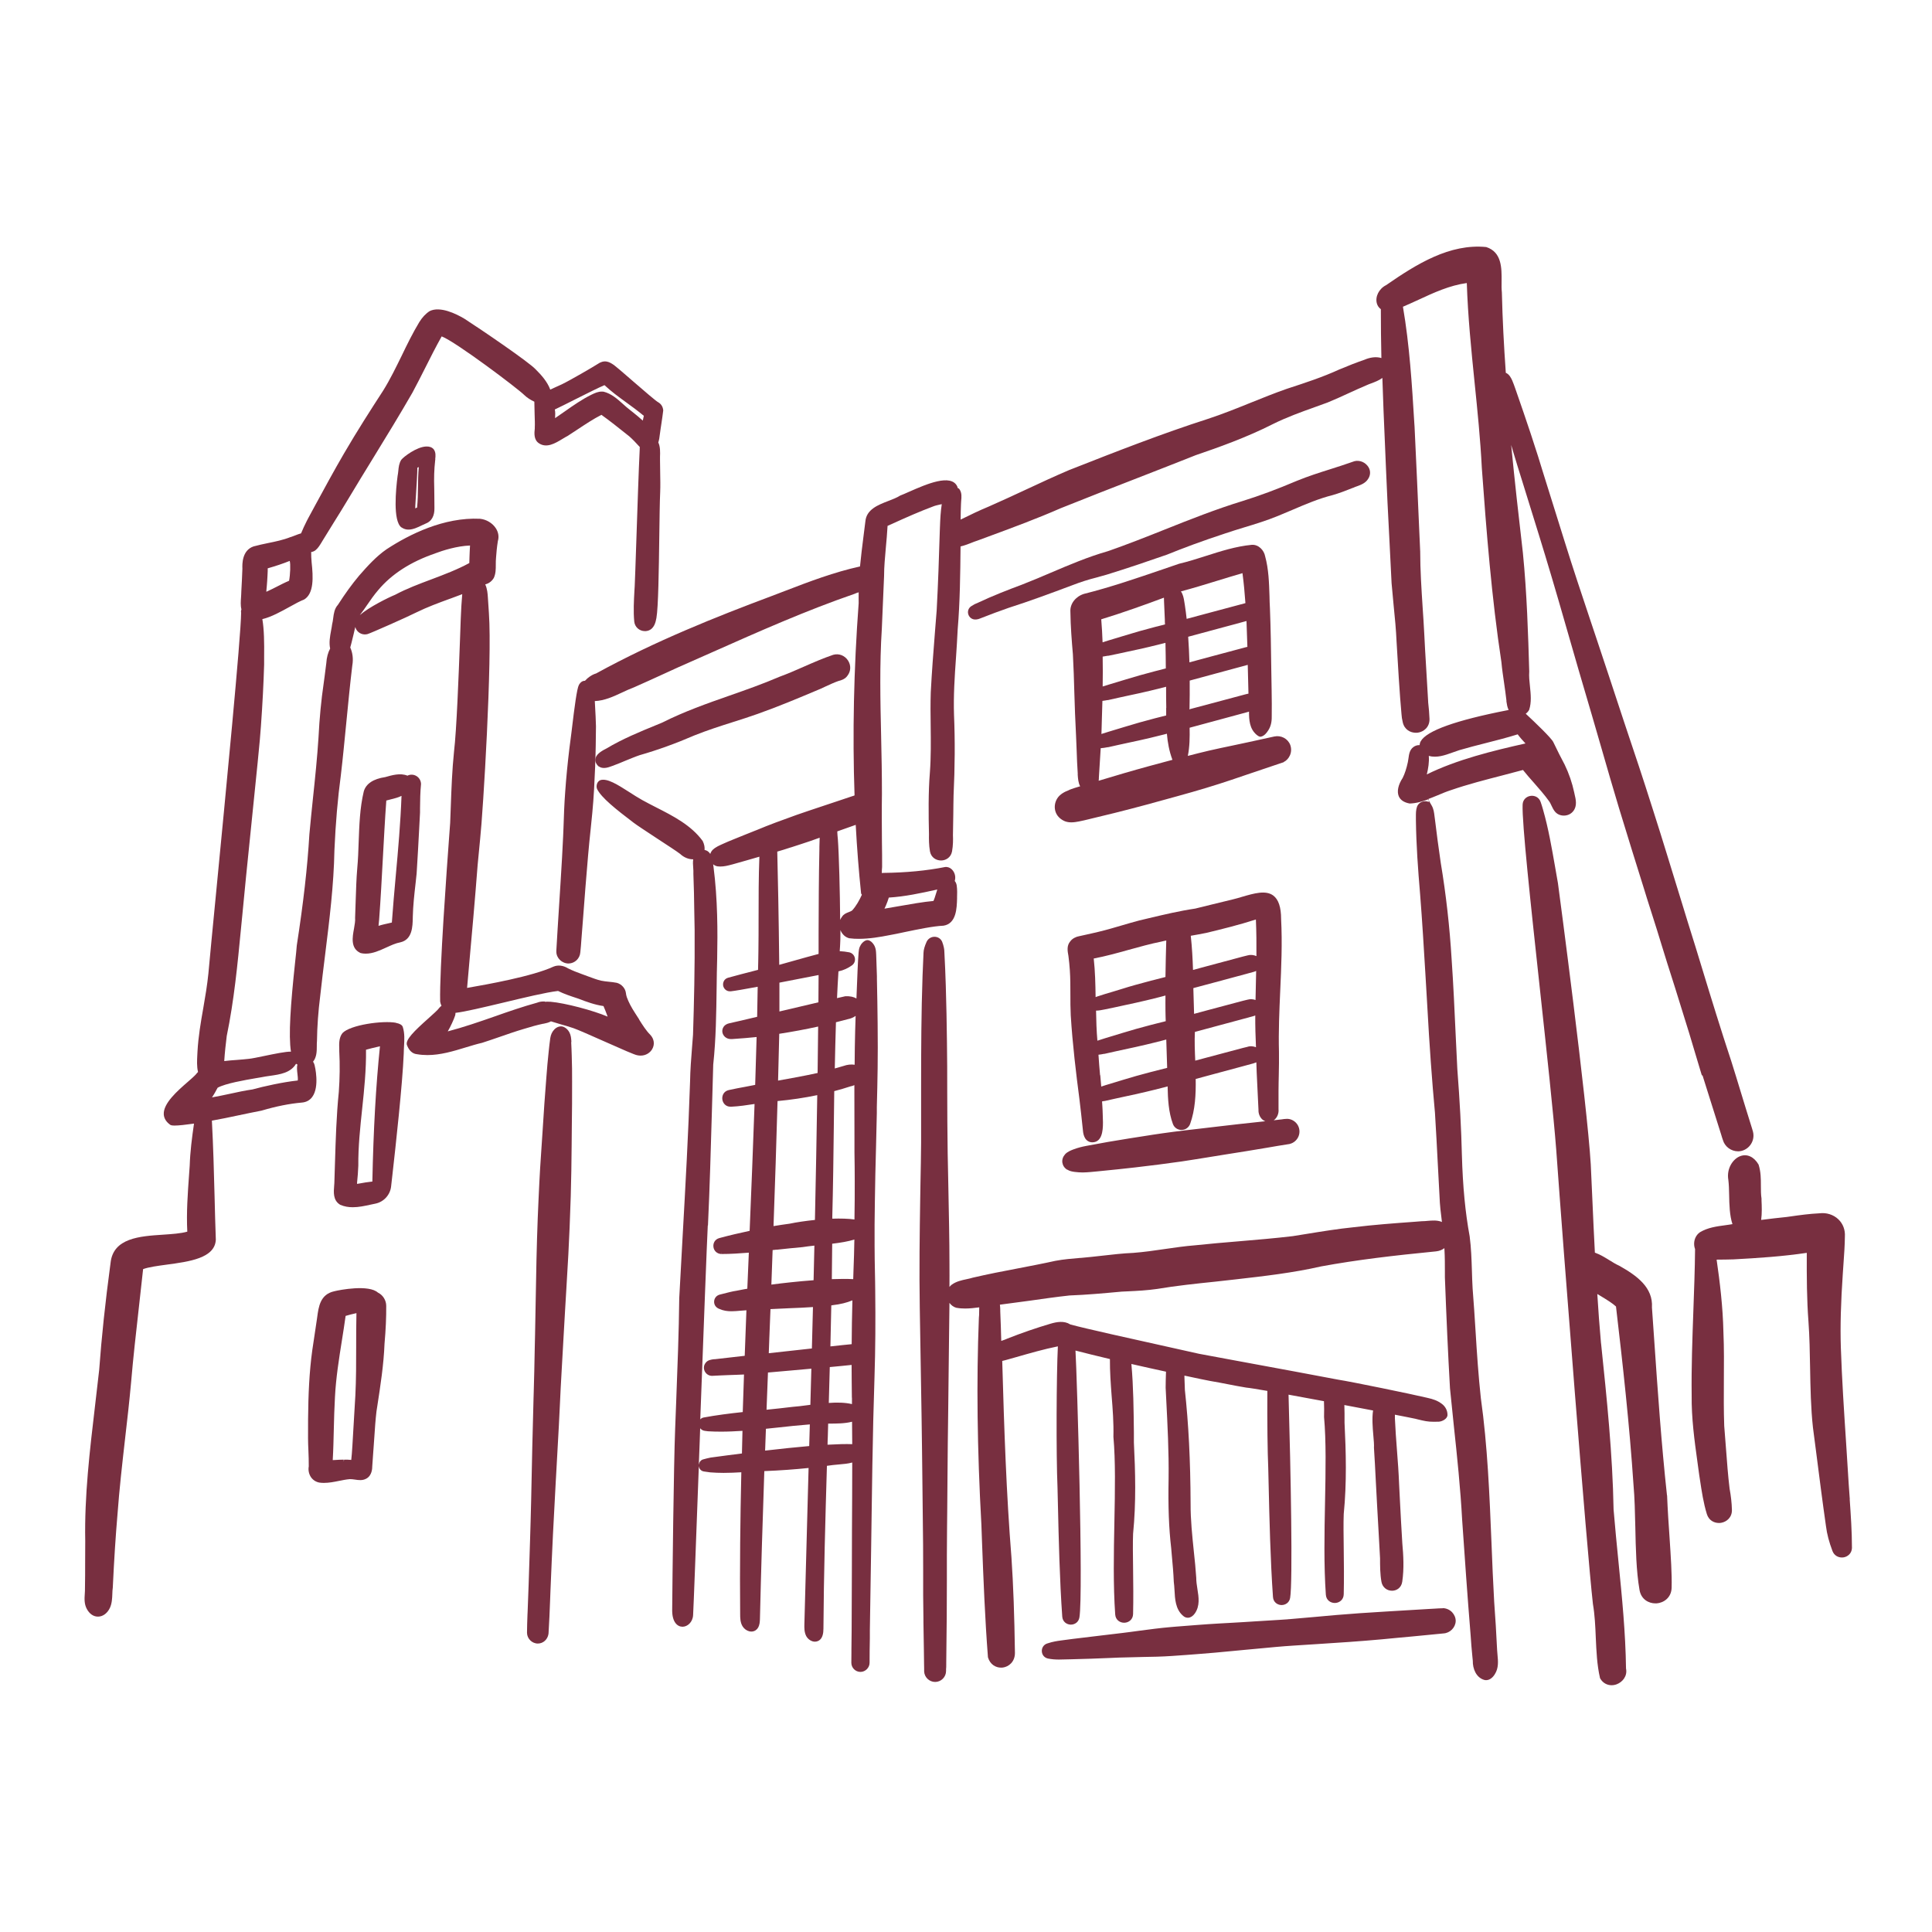
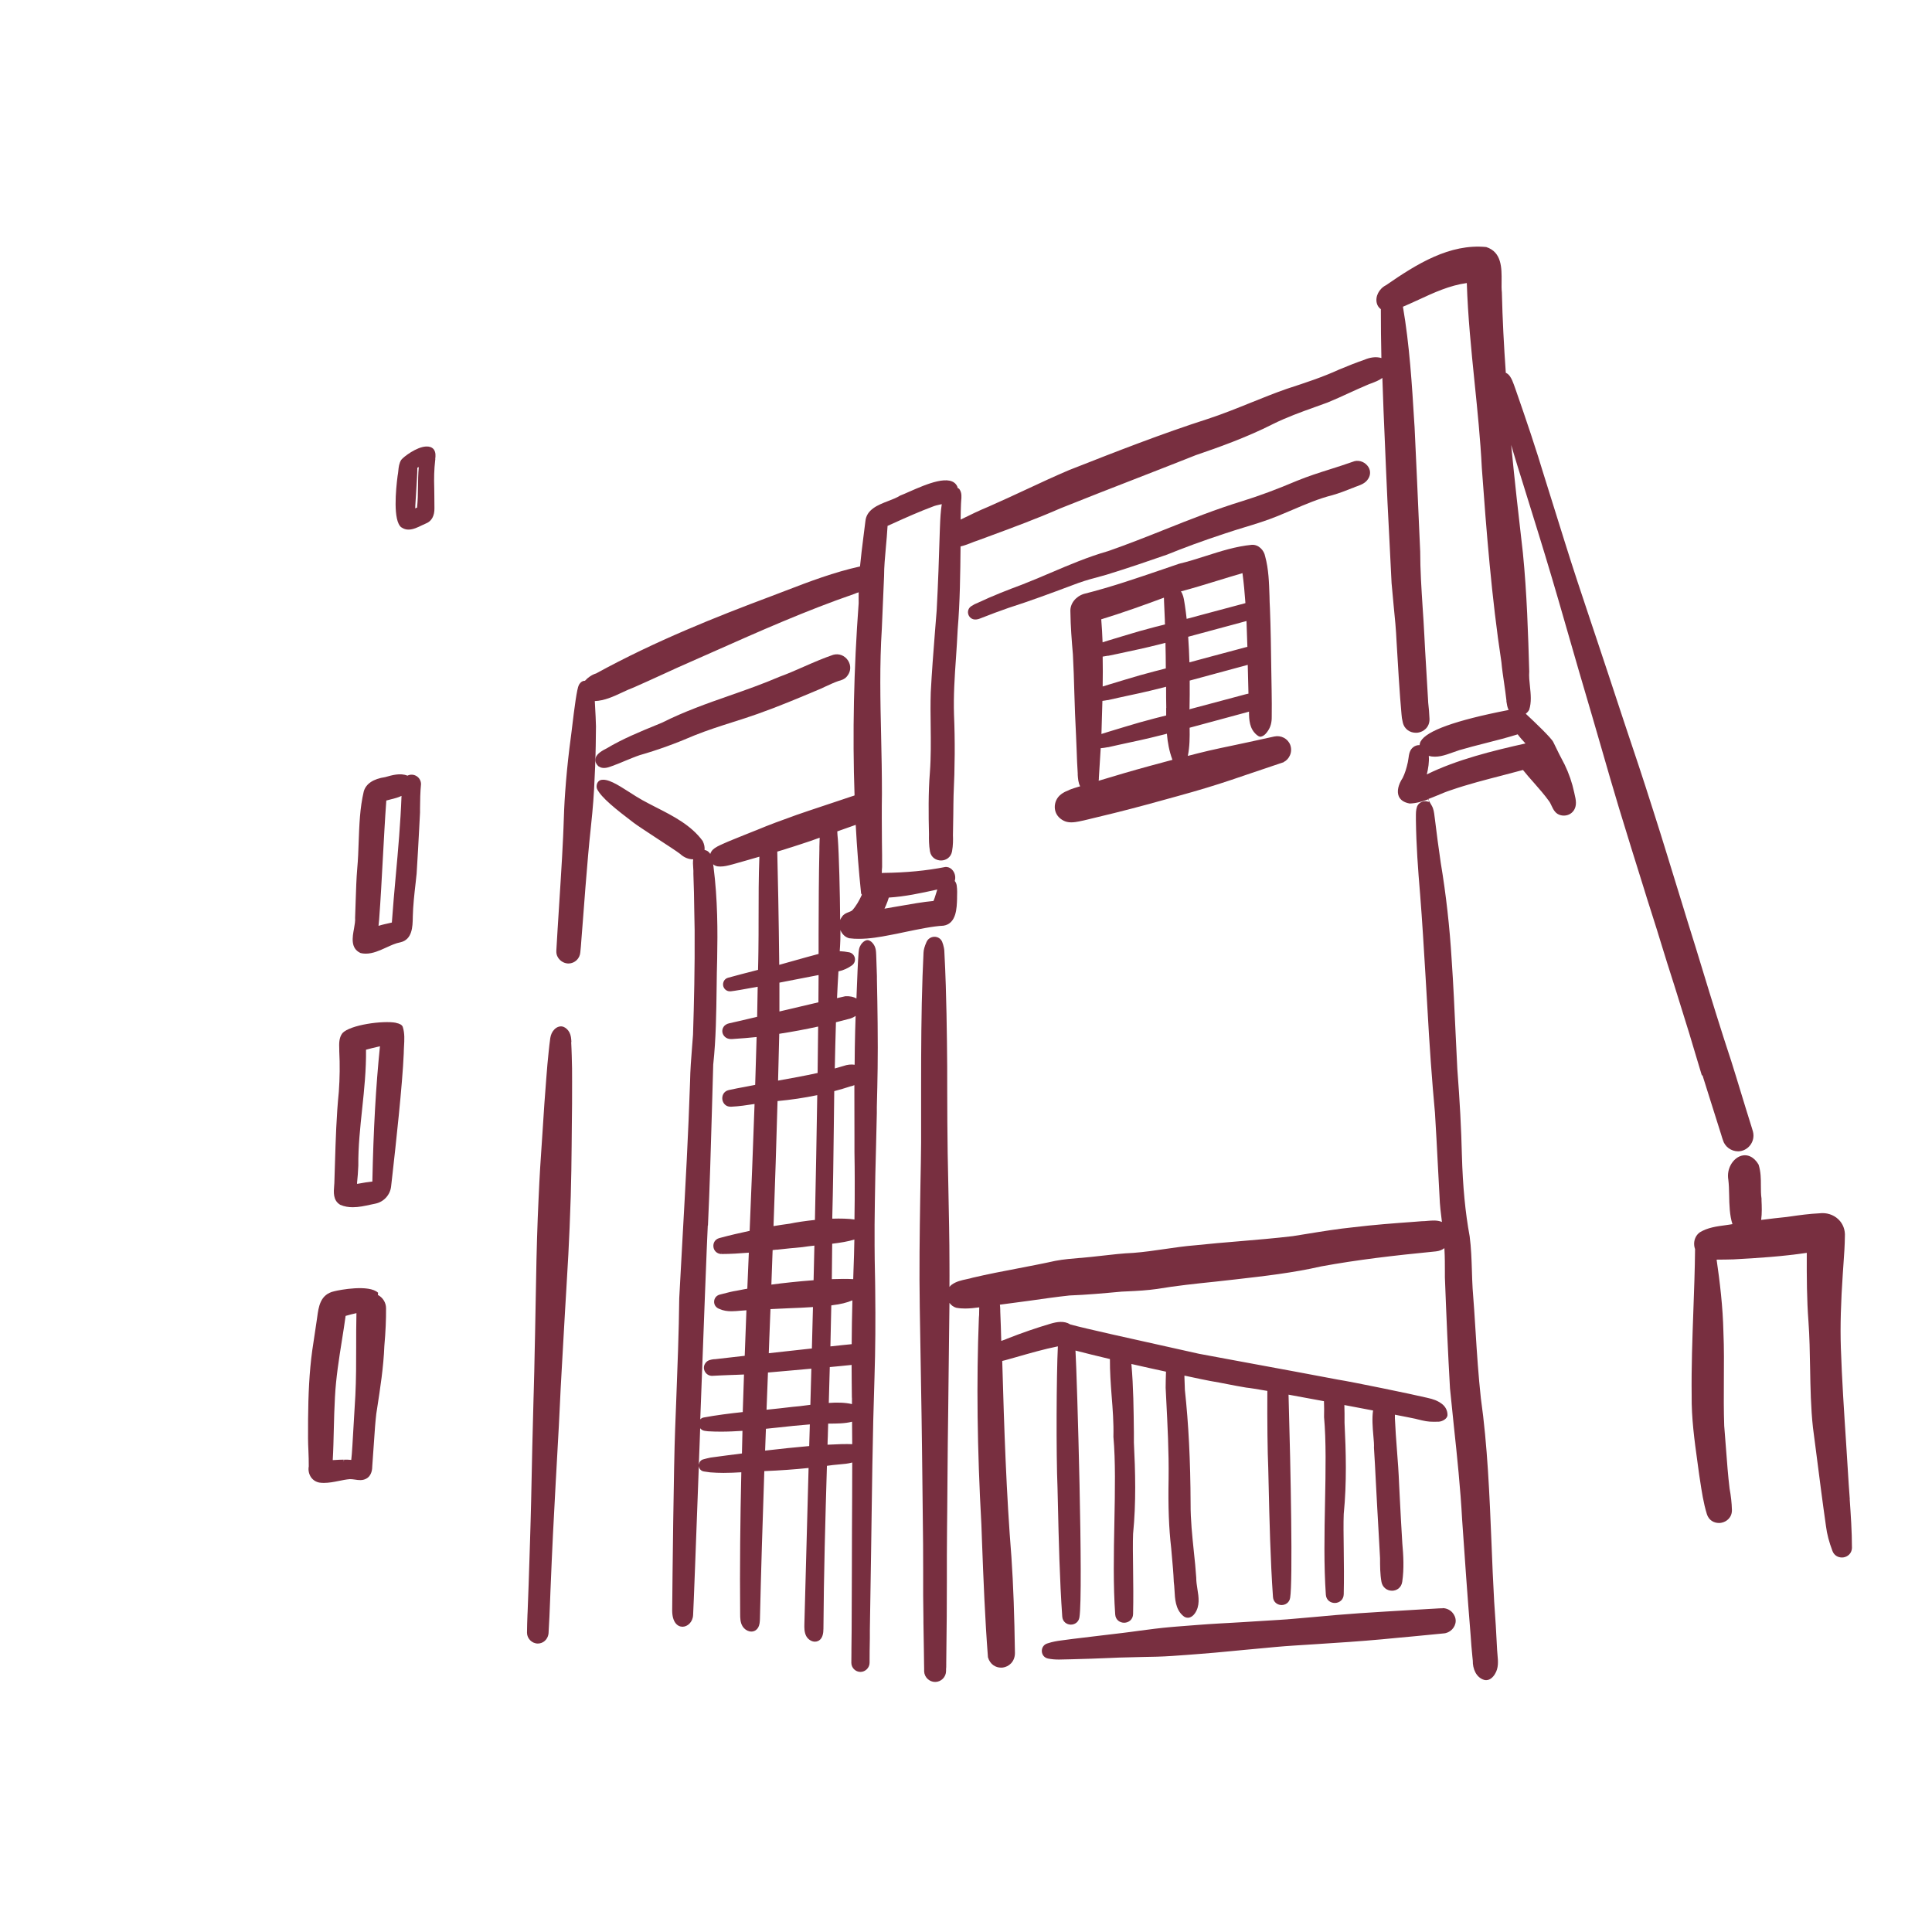
<svg xmlns="http://www.w3.org/2000/svg" id="a" viewBox="0 0 216 216">
  <defs>
    <style>.b{fill:#782f40;stroke-width:0px;}</style>
  </defs>
  <path class="b" d="M190.35,120.25c.3.96.6,1.91.9,2.86l1.18,3.74c.06.2.12.41.19.6.21.74.91,1.27,1.71,1.27,0,0,0,0,.01,0,.94-.02,1.71-.82,1.7-1.78,0-.3-.1-.59-.18-.84l-.7-2.25c-.36-1.16-.71-2.31-1.06-3.47-.35-1.17-.73-2.33-1.11-3.48l-.32-.99c-.53-1.66-1.05-3.32-1.56-4.98-.21-.69-.42-1.38-.63-2.06-.3-1-.61-2.01-.92-3.01l-.3-.96c-.41-1.32-.83-2.65-1.23-3.98-.38-1.25-.76-2.49-1.15-3.73l-.47-1.53c-.52-1.67-1.03-3.35-1.57-5.01l-.18-.56c-.47-1.47-.94-2.95-1.43-4.42-.41-1.23-.82-2.45-1.23-3.68l-.45-1.35c-.36-1.07-.71-2.14-1.06-3.21l-.6-1.82c-.46-1.41-.93-2.81-1.4-4.21l-.64-1.91c-.98-2.93-1.99-5.95-2.92-8.94-.83-2.64-1.65-5.29-2.48-7.93l-.49-1.59c-.53-1.69-1.09-3.34-1.61-4.87-.19-.56-.39-1.12-.58-1.68l-.35-1.01c-.11-.31-.22-.63-.35-.93-.13-.28-.33-.7-.72-.86-.21-2.98-.37-5.97-.44-8.99-.04-.38-.04-.81-.03-1.27.01-1.44.03-3.24-1.72-3.8-4.08-.4-7.77,1.89-11.19,4.26-.79.39-1.24,1.27-1.04,2.03.07.28.24.5.45.66,0,1.82.02,3.64.06,5.46-.61-.19-1.32-.06-1.89.19-.85.29-1.82.67-2.82,1.09-1.85.85-3.81,1.49-5.71,2.11l-.18.06c-1.35.47-2.7,1.02-4,1.54-1.56.63-3.17,1.28-4.79,1.81-5.14,1.65-10.25,3.65-15.18,5.59l-.31.12c-1.62.69-3.24,1.44-4.8,2.17-1.37.64-2.8,1.3-4.21,1.92-1.04.43-2.04.91-3.15,1.46,0-.59.02-1.17.04-1.75,0-.11.01-.22.02-.34.04-.42.09-.9-.19-1.3l-.04-.05c-.06-.05-.11-.08-.17-.11-.01-.05-.02-.09-.03-.14-.68-1.5-3.5-.25-5.37.57-.4.18-.75.33-1.03.44-.36.23-.82.41-1.32.6-1.14.44-2.44.94-2.56,2.28-.07.57-.14,1.16-.22,1.75-.14,1.08-.27,2.18-.38,3.29-2.88.63-5.67,1.69-8.37,2.73-.55.21-1.1.42-1.65.63-5.93,2.22-12.89,4.98-19.48,8.6-.45.13-.91.44-1.25.82-.2,0-.46.08-.68.47-.22.39-.5,2.54-.77,4.81-.03.27-.06.47-.07.57-.08.57-.15,1.14-.22,1.71-.2,1.65-.36,3.28-.47,4.86-.1,1.33-.15,2.68-.19,3.99l-.04.97c-.07,1.47-.15,3.02-.28,5.03l-.34,5.39c-.05.77-.1,1.55-.14,2.36,0,.05,0,.09,0,.13h0c0,.71.62,1.32,1.38,1.32h0c.69-.02,1.25-.56,1.3-1.25.05-.45.09-.93.12-1.41l.17-2.17c.18-2.42.37-4.84.58-7.26.08-.99.19-1.98.29-2.96.06-.6.12-1.2.18-1.79.17-1.75.25-3.53.32-5.21v-.14c.06-1.43.08-2.92.09-4.33,0-.25-.06-1.7-.13-2.82,1.06-.04,2.05-.49,3.01-.94.47-.22.92-.43,1.38-.6,1.1-.48,2.2-.99,3.3-1.49.55-.25,1.1-.5,1.64-.75,1.3-.57,2.61-1.15,3.91-1.73,5.11-2.27,10.4-4.62,15.8-6.48.14-.07.3-.12.46-.17,0,.4-.01.81,0,1.21-.55,7.43-.7,14.63-.46,21.5-.03,0-.05.02-.08.03l-.28.09c-.61.2-1.22.41-1.82.61l-1.65.55c-.89.3-1.78.59-2.66.9-.78.28-1.55.56-2.33.85-.71.26-1.41.55-2.12.84l-.18.07c-.41.17-.83.33-1.25.5-.39.16-.78.31-1.16.47-.4.16-.81.33-1.2.51-.2.09-.4.18-.59.28-.24.13-.41.25-.54.38-.13.14-.22.29-.27.46-.07-.1-.14-.19-.24-.27-.12-.09-.26-.15-.4-.18.03-.3-.03-.63-.21-1-1.29-1.76-3.28-2.78-5.21-3.76-.52-.27-1.04-.53-1.54-.81-.47-.26-.97-.58-1.45-.89-1.33-.85-2.48-1.58-3.24-1.34-.15.06-.27.18-.35.35-.08.19-.1.44-.02.63.47.98,2.13,2.29,4.09,3.78.32.25,1.45.99,2.65,1.78,1.09.71,2.22,1.45,2.54,1.7.46.43.98.61,1.44.61.01,0,.02,0,.03,0-.04.3-.03.62,0,.93.02.24.03.47.02.7.06,1.38.08,2.79.1,4.15.01.71.02,1.42.04,2.12.03,4.18-.07,8.27-.18,11.71-.03.47-.07.95-.11,1.42-.1,1.25-.2,2.54-.22,3.81-.19,5.82-.52,11.73-.84,17.45-.13,2.25-.25,4.5-.37,6.77-.04,3.84-.2,7.74-.34,11.51-.04,1.05-.08,2.09-.12,3.14-.16,4.03-.3,16.63-.33,20.26h0c0,1.33.59,1.82,1.14,1.83,0,0,.01,0,.02,0,.54,0,1.14-.5,1.18-1.31.06-1.02.33-8.34.64-16.66.03.32.25.56.56.61.23.04.47.07.7.1h0c.5.04,1.01.06,1.51.06.66,0,1.33-.03,1.98-.07-.12,5.29-.18,10.59-.13,15.83,0,.43,0,.97.28,1.41.17.27.46.48.77.55.07.01.14.02.2.02.18,0,.34-.05.49-.15.23-.16.37-.41.43-.77h0c.03-.16.03-.32.04-.47.13-5.5.3-11.04.49-16.55,1.76-.07,3.4-.19,4.95-.35-.02.74-.04,1.48-.06,2.22-.14,5.08-.28,10.16-.41,15.24-.01.4-.02.91.21,1.34.19.35.58.62.97.62.13,0,.26-.03.38-.09.31-.16.49-.48.55-.98h0c.01-.13.02-.26.02-.39.04-6.06.21-12.19.39-18.2.22-.03.46-.06.68-.09.24-.03.49-.05.73-.07.47-.04.95-.08,1.42-.21,0,1.3,0,2.6-.01,3.9,0,1.26-.01,2.53-.02,3.79,0,3.05-.02,6.09-.03,9.14,0,1.34-.01,2.69-.03,4.03v.38c0,.38-.01.77-.01,1.15,0,.56.46,1.02,1.02,1.02h0c.55,0,1.02-.47,1.02-1.02,0-.92.01-1.84.03-2.75v-.88c.05-2.96.09-5.92.14-8.88.02-1.4.04-2.79.06-4.18.02-1.8.05-3.6.08-5.4l.03-1.43c.02-1.19.04-2.38.07-3.56.04-1.63.09-3.25.14-4.88.1-3.08.12-6.33.08-9.65,0-.66-.02-1.31-.03-1.97-.02-1.01-.04-2.03-.04-3.04-.01-1.6,0-3.17.03-4.92.02-2.03.08-4.1.13-6.1.03-1.28.06-2.55.09-3.83v-.67c.04-1.45.07-2.89.09-4.34.02-1.45.02-2.99,0-4.99-.02-1.65-.04-3.31-.08-4.96v-.33c-.02-.69-.04-1.37-.07-2.06,0-.22-.02-.44-.03-.65-.02-.31-.1-.58-.23-.79-.19-.3-.41-.48-.64-.53-.04-.01-.13,0-.17,0-.21.04-.38.19-.49.3-.13.14-.23.3-.3.47-.08.21-.1.41-.12.62-.05.63-.08,1.26-.11,1.9-.05,1.08-.09,2.15-.13,3.23-.29-.17-.69-.28-1.25-.25-.21.05-.53.12-.92.21.04-1,.1-2,.16-3h.03c.53-.11,1.05-.35,1.5-.68.25-.19.37-.5.3-.82-.07-.31-.31-.55-.62-.62-.35-.07-.71-.11-1.07-.13.01-.2.02-.4.04-.59.03-.33.04-.97.04-1.77.18.46.54.81,1,.92h.03c.35.05.69.06,1.04.06,1.17,0,2.35-.2,3.46-.42.46-.08,1.03-.2,1.63-.33,1.5-.31,3.2-.67,4.37-.72,1.44-.23,1.48-1.98,1.51-3.02v-.17c.01-.33.03-.83-.04-1.31-.03-.19-.1-.36-.22-.5.06-.19.07-.39.04-.58-.08-.52-.51-1.04-1.11-.98-2.07.41-4.33.63-6.92.66-.06,0-.1.02-.16.02,0-.22,0-.45.03-.68,0-.92,0-1.85-.02-2.77-.01-1.77-.03-3.6,0-5.41,0-2.15-.04-4.34-.09-6.46-.09-3.94-.18-8.02.08-12.03.04-.86.07-1.73.11-2.59.04-1.09.09-2.18.14-3.28,0-1.05.1-2.04.2-3.2.07-.75.14-1.53.19-2.4l.67-.3c1.43-.65,2.92-1.31,4.42-1.87.22-.09.52-.16.84-.23.04,0,.09-.02.13-.03-.12.76-.17,1.63-.2,2.48,0,.21-.01.38-.02.51-.09,3.01-.19,5.96-.35,8.9-.06.8-.12,1.59-.19,2.38-.18,2.29-.35,4.45-.47,6.76-.04,1.26-.03,2.53-.01,3.76.02,1.72.04,3.5-.09,5.24-.18,2.2-.15,4.71-.1,6.87-.01.54-.01,1.24.11,1.92.13.71.71,1.02,1.24,1.02h0c.52,0,1.1-.32,1.23-1.02.12-.66.12-1.35.1-1.8.02-.79.03-1.59.04-2.39,0-.7.02-1.39.03-2.08.15-3.17.17-6.11.05-8.99-.07-2.13.07-4.29.22-6.38.07-1.04.14-2.12.19-3.18.26-3.09.29-6.23.32-9.27.4-.09.78-.24,1.15-.38.24-.1.48-.19.73-.27l1.11-.41c2.71-1,5.51-2.03,8.2-3.21,2.86-1.15,5.79-2.29,8.62-3.39,2.17-.85,4.35-1.69,6.5-2.55,2.47-.84,5.68-1.98,8.61-3.47,1.51-.75,3.13-1.34,4.7-1.9.47-.17.93-.34,1.41-.51.81-.33,1.62-.7,2.4-1.06.66-.3,1.33-.61,2-.89.15-.07.31-.13.48-.19.42-.16.88-.33,1.25-.61.08,2.49.18,4.97.29,7.41l.11,2.62c.1,2.57.24,5.19.37,7.72.09,1.73.18,3.45.26,5.19.07.83.15,1.66.23,2.49.14,1.34.27,2.73.33,4.09.1,1.79.36,6.12.55,8.08.01.26.06.56.14.9.19.83.86,1.17,1.47,1.17.07,0,.14,0,.21-.01.65-.09,1.34-.61,1.31-1.55-.02-.59-.08-1.23-.15-1.85v-.06c-.05-.86-.13-2.3-.22-3.74s-.17-2.88-.21-3.74c-.05-1.03-.12-2.06-.19-3.1-.13-2.03-.27-4.13-.27-6.21l-.1-2.22c-.17-3.91-.34-7.81-.53-11.72l-.03-.44c-.26-4.28-.53-8.68-1.27-12.99.58-.25,1.16-.51,1.72-.77,1.72-.8,3.5-1.62,5.42-1.88.12,3.73.5,7.48.87,11.12.32,3.13.65,6.36.81,9.56.51,7.02,1.09,14.48,2.19,21.71.07.78.19,1.57.3,2.33.09.65.19,1.3.26,1.95v.11c.05.31.09.65.25.95-.05,0-.09.02-.14.03-5.78,1.13-9.04,2.3-9.69,3.47-.08.14-.12.29-.13.43-.26-.01-.5.07-.71.23-.41.32-.47.81-.53,1.24-.02.15-.04.29-.07.43-.15.7-.34,1.29-.58,1.77-.5.76-.66,1.5-.44,2.04.18.42.57.7,1.22.82.74-.02,1.45-.23,2.14-.49v.32c-.14-.06-.3-.1-.47-.08-.38.02-.7.25-.84.59-.14.39-.13.78-.13,1.17,0,.13,0,.25,0,.38.04,2.82.23,5.41.47,8.26.24,3.01.42,6.09.6,9.06.06,1.07.13,2.15.19,3.22.26,4.75.54,8.61.87,12.15.12,1.92.22,3.84.32,5.77.06,1.19.12,2.38.19,3.56.03.97.15,1.93.27,2.88-.02,0-.03-.02-.06-.03-.51-.19-1.03-.14-1.53-.1-.21.02-.42.04-.65.04,0,0,0,0-.02,0l-.89.07c-2.2.16-4.48.33-6.7.6-1.77.18-3.56.47-5.28.75-.52.09-1.04.17-1.56.25-2.02.24-4.08.41-6.08.58-1.58.13-3.21.27-4.81.44-1.15.09-2.3.26-3.41.42-1.15.17-2.34.34-3.51.43-1.19.05-2.38.19-3.53.32-.77.09-1.54.17-2.31.24h-.07c-.92.08-1.87.15-2.81.33-1.4.31-2.83.58-4.22.85-1.64.31-3.34.64-5.01,1.03-.22.07-.45.12-.69.17-.57.12-1.16.25-1.66.61-.1.07-.18.16-.26.26,0-.85.01-1.7,0-2.54,0-2.82-.07-5.68-.12-8.44-.03-1.34-.05-2.67-.08-4.01-.04-2.31-.04-4.67-.05-6.94,0-1.81,0-3.62-.03-5.43-.02-2.13-.07-4.25-.13-6.3-.04-1.27-.09-2.53-.16-3.8,0-.15-.02-.31-.05-.46-.05-.24-.11-.46-.2-.68-.15-.34-.48-.55-.85-.55h0c-.39,0-.73.22-.89.57-.22.49-.33.89-.34,1.2-.04.87-.08,1.75-.11,2.62-.14,4.05-.16,8.14-.16,12.32v1.53c0,1.58,0,3.16,0,4.75-.01,1.49-.04,2.98-.07,4.47l-.03,1.79c-.06,3.88-.12,8.02-.05,12.18l.02,1.23c.06,3.62.12,7.25.18,10.87.04,2.35.06,4.71.09,7.06.02,1.51.03,3.03.05,4.54.02,1.78.05,3.8.04,5.77-.01,1.84,0,3.66.03,5.37v.39c.02,1.03.03,2.07.05,3.1l.02,1.53c0,.19,0,.38.01.56,0,.1,0,.2,0,.29.03.65.58,1.17,1.23,1.17.67,0,1.22-.55,1.22-1.23v-.2c.02-.15.02-.31.02-.47v-.21s.01-.94.01-.94c.04-2.84.06-5.65.06-8.35,0-.39,0-.79,0-1.18,0-.52,0-1.05,0-1.57,0-1.01.01-2.02.02-3.04l.02-1.91c.01-1.27.02-2.55.03-3.82.01-2.49.05-4.97.08-7.46.02-1.47.04-2.94.05-4.42.01-1.15.03-2.31.04-3.46.02-1.35.03-2.73.05-4.12.19.26.45.46.77.55h.02c.32.06.64.08.96.08.53,0,1.06-.06,1.58-.13,0,.17-.01.33-.01.49,0,.24,0,.46-.03.68-.28,7.08-.19,14.64.28,23.13l.07,1.92c.16,4.22.33,8.58.66,12.85v.04c.24.83.88,1.17,1.47,1.17.07,0,.14,0,.2-.01.65-.09,1.35-.63,1.35-1.63-.06-4.19-.18-7.59-.39-10.69-.57-7.13-.81-14.17-1.03-21.96.1-.02.2-.05.29-.07.1-.03.21-.06.33-.09l.92-.26c1.54-.44,3.13-.9,4.68-1.21-.16,3.18-.2,12.04-.04,15.78.02.63.03,1.34.05,2.09.08,3.49.19,8.27.48,12.34.04.59.5.88.92.9.02,0,.03,0,.05,0,.4,0,.86-.25.95-.81.45-2.68-.27-27.01-.44-29.83,1.03.27,2.38.6,3.85.95-.01,1.38.09,2.76.19,4.09.12,1.48.24,3.02.2,4.6.24,2.66.18,5.98.11,9.5-.07,3.48-.14,7.09.09,10.36.04.62.53.93,1,.93h.02c.48-.01.97-.35.98-.98.04-1.69.02-3.46,0-5.02-.02-1.58-.04-2.94,0-3.95.35-3.5.25-6.97.09-10.19v-1.1c-.03-2.54-.05-5.15-.28-7.69,1.32.3,2.65.6,3.87.86-.02.63-.04,1.2-.04,1.79l.06,1.21c.15,2.94.31,5.98.27,8.97-.06,3.12.03,5.51.29,7.76l.08.92c.09.96.17,1.86.21,2.84.04.29.06.6.08.93.05.99.11,2.12.92,2.84.2.2.41.25.56.25.02,0,.04,0,.06,0,.27-.02.53-.19.74-.49.58-.84.43-1.8.28-2.73-.07-.43-.13-.84-.13-1.26-.06-.95-.16-1.92-.27-2.94-.18-1.75-.37-3.56-.36-5.3-.02-4.92-.23-8.97-.64-12.75-.02-.48-.04-.96-.05-1.43v-.17c1.39.3,2.45.52,2.89.6.65.11,1.3.23,1.95.36.68.13,1.37.27,2.07.38.34.03,1.2.17,2.36.37-.02,3.5.02,6.8.1,8.61.02.64.03,1.34.05,2.1.08,3.49.19,8.26.48,12.33.04.59.5.88.92.9.02,0,.03,0,.05,0,.4,0,.86-.25.95-.81.3-1.81.07-14.04-.18-22.71,1.22.22,2.58.47,3.96.73.02.56.03,1.15.01,1.77.24,2.66.18,5.98.11,9.5-.07,3.48-.14,7.09.09,10.36.04.62.53.93,1,.93h.02c.48-.01.97-.35.98-.98.04-1.69.02-3.46,0-5.02-.02-1.58-.04-2.94,0-3.95.35-3.5.25-6.97.09-10.2v-1.02c-.01-.32-.02-.64-.02-.96,1.12.21,2.21.42,3.21.61-.13.84-.05,1.88.03,2.8.05.55.09,1.02.07,1.38.08,1.2.14,2.4.2,3.6.05,1,.1,2,.16,3,.05.94.1,1.88.16,2.83.06.97.11,1.95.16,2.91,0,.83,0,1.77.16,2.65.11.58.59.98,1.17.98h.02c.49,0,1.03-.32,1.13-1h0c.22-1.46.13-2.99.01-4.29-.11-1.68-.19-3.39-.28-5.05l-.08-1.59c-.05-1.27-.14-2.55-.24-3.79-.09-1.17-.18-2.39-.23-3.56,0-.14,0-.27,0-.4,1.1.21,1.92.38,2.31.46l.19.05c.82.2,1.16.28,1.85.28.17,0,.35,0,.57-.01.37-.02.95-.32.96-.74.01-.49-.23-.96-.64-1.26-.49-.36-.92-.51-1.63-.67-1.76-.42-8.43-1.79-9.97-2.03-1.04-.21-7.76-1.45-12.2-2.27-1.6-.3-2.86-.53-3.34-.62-.73-.17-1.9-.42-3.27-.73-3.84-.85-9.63-2.13-11.12-2.55-.69-.44-1.51-.29-2.22-.08-1.56.46-3.16,1.01-4.79,1.65-.2.1-.42.17-.65.25-.02,0-.04.02-.06.02-.03-1.1-.06-2.2-.11-3.29v-.1c0-.21-.01-.43-.04-.66,1.11-.14,2.22-.29,3.3-.44,1.48-.21,3-.43,4.49-.59,1.89-.07,3.76-.24,5.83-.43l.64-.03c1.09-.05,2.21-.11,3.32-.27,2.14-.36,4.34-.59,6.46-.81l2.33-.26c3.15-.36,6.41-.73,9.55-1.45,4.03-.74,8.05-1.21,12.84-1.68.38-.04.69-.17.93-.36,0,.04,0,.09.01.13.05.86.05,1.74.05,2.58v.56c.17,4.51.35,8.56.57,12.4.14,1.4.29,2.8.43,4.2.37,3.44.74,7,.93,10.52.28,4.06.58,8.4.95,12.93.04.76.12,1.55.19,2.31l.05.5c-.02.87.36,1.87,1.27,2.14h0c.08.02.15.03.22.03.43,0,.78-.34.98-.68.43-.68.36-1.44.29-2.17-.02-.17-.03-.34-.04-.5-.09-1.87-.2-3.69-.33-5.42-.12-2.17-.22-4.41-.3-6.57-.22-5.34-.44-10.87-1.19-16.19-.27-2.48-.44-5.02-.59-7.47-.1-1.57-.2-3.2-.33-4.79-.04-.67-.06-1.33-.08-2-.04-1.25-.08-2.54-.25-3.83-.49-2.66-.77-5.55-.87-9.11-.07-2.91-.23-5.96-.51-9.6-.06-1.24-.12-2.48-.18-3.72-.13-2.82-.26-5.73-.46-8.6-.21-3.49-.62-7.19-1.21-10.71-.25-1.67-.46-3.32-.65-4.86-.02-.12-.04-.25-.05-.38-.05-.4-.1-.82-.32-1.19l-.41-.71c.36-.14.73-.28,1.08-.43.49-.21,1-.42,1.5-.58,1.88-.65,3.84-1.15,5.73-1.64.77-.2,1.54-.4,2.31-.61.4.5.82.98,1.24,1.45.57.65,1.16,1.32,1.67,2.03.11.14.19.32.28.51.21.44.44.93,1.04,1.07.11.03.23.04.34.04.42,0,.81-.18,1.06-.51.45-.57.28-1.3.14-1.88l-.04-.19c-.23-1.08-.59-2.13-1.07-3.12-.4-.75-.85-1.63-1.27-2.52-.22-.46-2.01-2.17-3.06-3.15,0,0-.01-.01-.02-.02.15-.11.28-.25.38-.43.28-.85.18-1.76.09-2.64-.06-.54-.12-1.11-.08-1.66-.12-4.1-.26-8.75-.71-13.26-.47-4.04-.92-8.06-1.31-12.06.06.2.12.41.18.61.34,1.15.7,2.3,1.06,3.45l1.87,6.03c.93,3.01,1.91,6.3,2.99,10.08l.54,1.87c.31,1.07.62,2.15.93,3.22.3,1.03.6,2.07.91,3.1l.59,2.01c.35,1.21.7,2.41,1.05,3.62.63,2.2,1.27,4.4,1.93,6.59.93,3.07,1.89,6.13,2.85,9.2l.28.91c.2.65.41,1.3.62,1.95.34,1.06.67,2.11.99,3.17.44,1.44.89,2.87,1.35,4.3l.2.63c.53,1.68,1.05,3.37,1.57,5.05.23.75.45,1.49.67,2.24.24.81.48,1.62.73,2.43ZM93.67,93.79c-.03-.27-.05-.54-.06-.81,0,0,0-.02,0-.03l2.06-.73c.14,2.6.34,5.15.6,7.65l.03.08s.04.06.06.08c-.29.64-.63,1.25-1.08,1.75-.11.09-.25.14-.4.2-.26.1-.56.22-.74.51-.09.11-.15.23-.21.36-.02-3.01-.13-7.35-.26-9.08ZM98.88,101.6c.05-.12.11-.23.16-.35.13-.3.24-.6.33-.9,1.81-.11,3.6-.5,5.32-.88l.1-.02c-.05.15-.1.31-.14.45-.1.32-.19.62-.29.83-1.07.09-2.61.36-3.97.6-.54.1-1.06.19-1.51.26ZM95.38,143.01c-.68-.04-1.5-.03-2.38,0,.02-1.32.03-2.64.04-3.96.92-.11,1.79-.25,2.48-.47-.02,1.15-.05,2.31-.1,3.5-.01.32-.02.62-.03.94ZM95.25,156.27c0,.24,0,.47,0,.71-.76-.18-1.66-.2-2.59-.13.04-1.33.08-2.67.11-4.01.92-.08,1.76-.17,2.44-.24,0,1.22.02,2.45.03,3.67ZM86.14,146.36c.71-.04,1.43-.07,2.14-.1.86-.03,1.73-.07,2.61-.13-.04,1.54-.08,3.09-.12,4.63-1.55.17-3.24.35-4.82.53.02-.54.04-1.1.06-1.64.04-1.09.08-2.19.13-3.28ZM91.37,122.44c-.07,4.65-.16,9.3-.26,13.95-1.06.11-2.07.26-2.83.42-.6.08-1.2.17-1.8.27.17-4.65.32-9.32.45-13.98,1.52-.14,2.99-.36,4.43-.66ZM86.84,139.72c.96-.1,1.91-.21,2.88-.29.39-.06.85-.12,1.33-.17-.03,1.29-.06,2.58-.09,3.87-1.73.13-3.46.32-4.72.49.05-1.28.1-2.57.14-3.86.15-.02.3-.03.45-.05ZM88.47,153.22c.72-.06,1.48-.13,2.24-.2-.04,1.35-.07,2.69-.11,4.04-.1.01-.21.03-.31.04-.62.08-1.21.16-1.69.19-.95.12-1.93.22-2.9.32.05-1.4.11-2.77.16-4.16.69-.06,1.6-.14,2.61-.23ZM92.84,150.54c.04-1.53.07-3.06.1-4.6.05,0,.1,0,.15-.02.87-.1,1.6-.28,2.21-.54-.05,1.73-.07,3.36-.08,4.9-.59.06-1.42.14-2.38.25ZM93.05,136.25c0-.06,0-.11,0-.17.09-3.34.13-6.75.17-10.04.02-1.34.03-2.69.05-4.05.6-.16,1.21-.33,1.8-.53.13-.02.29-.07.45-.14,0,.29,0,.58,0,.88,0,1.66,0,3.32.01,4.98v1.64c.02,1.09.03,2.18.03,3.27,0,1.32,0,2.75-.03,4.25-.68-.1-1.56-.12-2.49-.09ZM86.99,120.81c.04-1.72.09-3.44.13-5.16,0-.02,0-.05,0-.07,1.48-.23,2.94-.5,4.35-.81-.02,1.73-.04,3.46-.06,5.19-1.46.32-2.94.59-4.41.85ZM91.64,93.65c-.01.35-.02.7-.03,1.04v.25c-.07,3.15-.08,6.35-.09,9.45,0,.75,0,1.51,0,2.26-.77.2-1.8.49-2.76.76-.65.18-1.25.35-1.64.46-.05-4.98-.16-10.42-.22-12.66.48-.14.95-.28,1.42-.44l.17-.05c.7-.23,1.4-.45,2.1-.69.36-.12.72-.25,1.07-.38ZM85.63,159.74c.45-.05.89-.1,1.33-.14,1.17-.13,2.38-.26,3.58-.35-.02.81-.04,1.61-.07,2.42-1.51.13-3.2.31-4.93.51.03-.81.06-1.63.09-2.44ZM92.55,160.61c.01-.48.03-.97.04-1.45.01,0,.03,0,.04,0,.9,0,1.82,0,2.63-.21,0,.84.02,1.68.02,2.51-.71-.03-1.66,0-2.76.06,0-.3.02-.61.03-.91ZM87.14,113.09c0-.98,0-2.08,0-3.23,1.25-.24,2.71-.52,4.38-.85,0,1.02-.01,2.03-.02,3.05-1.31.31-2.86.67-4.34,1.02ZM95.57,117.09c-.01.65-.02,1.3-.02,1.95-.39-.06-.81-.02-1.26.14-.29.08-.58.17-.87.25-.03,0-.06.02-.09.03.03-1.72.08-3.44.13-5.17.44-.11.88-.22,1.31-.34.37-.07.66-.21.89-.37-.04,1.09-.07,2.3-.09,3.52ZM79.15,137.02c.2-4.25.32-8.58.44-12.76.05-1.75.1-3.51.15-5.24.31-2.86.34-5.77.38-8.59.01-1.09.03-2.17.06-3.26.06-3.03.06-6.62-.41-10.27-.02-.09-.03-.18-.04-.27.14.12.32.2.49.23.1.01.21.02.31.02.44,0,.87-.11,1.28-.22l.08-.02c.51-.14,1.02-.28,1.52-.43.5-.15,1-.29,1.49-.43-.09,2.3-.09,4.62-.09,6.89,0,1.24,0,2.48-.02,3.71,0,.68-.03,1.37-.04,2.05-1.22.31-2.62.68-3.34.88-.45.12-.62.54-.56.89.06.32.34.63.75.63.03,0,.07,0,.1,0,.45-.05,1.46-.22,3.01-.51-.02,1.12-.04,2.24-.06,3.36-1.53.36-2.75.65-3.14.73-.59.13-.8.6-.75.98.06.4.41.78.97.78.03,0,.06,0,.09,0,1.08-.07,1.99-.15,2.77-.23-.05,1.78-.1,3.57-.16,5.35-.33.07-.69.14-1.08.21-.61.11-1.24.23-1.87.37-.58.13-.78.64-.72,1.06.06.39.36.8.91.8.02,0,.04,0,.06,0h.04c.86-.04,1.73-.17,2.56-.3,0,0,.02,0,.03,0-.16,4.76-.36,9.5-.55,14.18-1.12.24-2.25.5-3.39.81-.51.14-.7.58-.66.96.04.45.39.79.86.82l.03-.23h0s0,0,0,0l-.02.23h.01s.01,0,.01,0c1.02,0,2.05-.07,3.07-.15-.06,1.34-.11,2.69-.17,4.03-.12.02-.23.04-.35.06-.3.06-.59.12-.88.17-.32.04-.95.19-1.86.43-.36.1-.6.39-.62.76-.02.38.2.7.59.84.44.2.89.26,1.35.26.33,0,.66-.03.99-.06.23-.02.46-.04.68-.05-.07,1.69-.13,3.39-.19,5.09-1.74.19-3.04.34-3.33.38h-.1c-.32.04-.72.09-.95.42-.21.27-.24.62-.09.93.16.32.47.51.81.51h.02c.66-.04,1.32-.06,1.99-.09.52-.02,1.04-.03,1.57-.06-.05,1.4-.09,2.8-.14,4.2-1.49.16-2.98.35-4.38.61-.15.03-.28.11-.37.21.37-10,.74-19.72.84-21.68ZM159.73,84.51c.92.25,1.81-.07,2.67-.38.25-.09.5-.18.75-.26.95-.28,1.92-.53,2.95-.79,1.18-.3,2.4-.61,3.58-.98.2.28.58.72.87,1.02-3.63.81-7.69,1.81-11.03,3.46.16-.67.28-1.38.22-2.07ZM78.13,163.73c.03-.86.06-1.73.1-2.61.02-.48.04-.96.05-1.44.12.15.29.26.51.29l.37.05h.02c.48.03.96.04,1.45.04.8,0,1.59-.04,2.38-.09-.02.84-.04,1.68-.06,2.53-1.18.15-2.36.3-3.51.46-.28.06-.55.12-.82.2-.27.07-.44.3-.48.57Z" />
  <path class="b" d="M206.81,167.62c-.04-.55-.08-1.11-.12-1.66-.09-1.52-.19-3.06-.29-4.6-.23-3.5-.47-7.13-.59-10.68-.08-2.44,0-5.08.22-8.31.02-.39.05-.78.08-1.17.07-.97.14-1.96.15-2.94.05-.76-.21-1.45-.74-1.95-.55-.52-1.33-.76-2.11-.66-1.09.05-2.18.2-3.23.35l-.43.06c-.89.09-1.85.2-2.85.33.1-.75.07-1.56.04-2.15v-.23c-.07-.46-.07-.96-.07-1.43,0-.77,0-1.57-.26-2.38-.51-.87-1.27-1.22-2.03-.95-.83.3-1.57,1.39-1.35,2.66.06.49.08,1.07.09,1.69.02,1.1.05,2.28.37,3.26-.26.04-.53.09-.79.12-.97.13-1.97.26-2.85.79-.46.32-.71.9-.63,1.52.02.13.05.25.09.36-.02,2.3-.11,4.63-.19,6.89-.11,3.1-.23,6.31-.19,9.47-.03,2.51.31,5.03.65,7.47.06.46.13.92.19,1.39l.09.59c.19,1.25.38,2.55.77,3.82.22.7.8.99,1.34.99.09,0,.18,0,.26-.02.6-.1,1.23-.6,1.2-1.46h0c-.02-.76-.11-1.56-.26-2.36-.18-1.48-.29-2.98-.4-4.44-.06-.86-.13-1.72-.2-2.57-.06-1.69-.05-3.42-.04-5.08.01-1.78.03-3.61-.05-5.42-.06-2.81-.4-5.61-.76-8.09.34,0,.67,0,1-.01.29-.01.59-.02.89-.02,2.78-.15,5.5-.33,8.19-.73-.01,2.73,0,5.2.19,7.71.12,1.65.15,3.41.18,5.11.04,2.24.08,4.55.32,6.71l.34,2.61c.37,2.87.71,5.59,1.12,8.44.11.87.34,1.74.72,2.75.19.51.64.73,1.05.73.06,0,.12,0,.18-.01.45-.07.92-.42.95-1.04v-.05c0-1.82-.13-3.65-.25-5.41Z" />
-   <path class="b" d="M186.37,167.18c-.63-5.82-1.04-11.71-1.43-17.41-.08-1.2-.17-2.41-.25-3.59.14-2.23-1.66-3.55-3.66-4.67-.36-.16-.73-.39-1.12-.63-.5-.31-1.04-.64-1.6-.83-.1-1.91-.19-3.81-.27-5.69-.06-1.39-.13-2.79-.19-4.18-.42-7-3.53-30.43-3.67-31.44-.11-.61-.22-1.22-.32-1.83-.37-2.1-.74-4.28-1.34-6.37-.08-.29-.17-.58-.27-.87-.19-.56-.7-.75-1.13-.69-.43.06-.87.39-.89.99-.08,1.99.89,10.97,1.92,20.48.75,6.93,1.53,14.09,1.84,18.12.77,10.79,3.4,44.55,4.1,50.75.21,1.23.27,2.52.32,3.76.07,1.5.13,3.04.47,4.51l.02.06c.31.54.81.76,1.28.76.2,0,.4-.04.58-.11.63-.24,1.21-.91,1.03-1.76-.05-3.97-.45-8-.84-11.9-.19-1.93-.39-3.93-.55-5.88-.11-6.19-.76-12.44-1.39-18.48l-.02-.15c-.16-1.81-.3-3.63-.41-5.46.1.06.2.12.3.18.73.44,1.41.86,1.79,1.22.75,6.4,1.51,13.21,1.96,19.97.13,1.45.16,3.02.2,4.68.05,2.41.1,4.9.47,7.04.18,1.05,1.02,1.5,1.78,1.5.05,0,.09,0,.13,0,.79-.06,1.65-.63,1.68-1.75.04-1.57-.09-3.43-.23-5.58-.1-1.43-.21-3.05-.28-4.77Z" />
-   <path class="b" d="M119.33,130.77c.26.17.59.22.81.25h0c.33.04.6.06.85.06h.11c.54-.01,1.08-.07,1.6-.12l.5-.05c1.24-.12,2.47-.25,3.7-.39,1.83-.21,3.54-.43,5.22-.67.89-.13,1.78-.28,2.67-.42.68-.11,1.36-.22,2.04-.33,1.66-.26,3.28-.52,4.81-.78.81-.14,1.61-.28,2.41-.4.06,0,.13-.02.19-.04.41-.11.76-.42.93-.82.2-.47.13-1.02-.18-1.42-.28-.36-.72-.57-1.14-.55-.19,0-.38.03-.57.06l-.19.02c-.23.03-.46.05-.69.08.39-.26.59-.78.54-1.25,0-.58,0-1.17,0-1.75v-.31c0-.6.02-1.19.03-1.79.02-.84.03-1.7.02-2.56-.06-2.27.04-4.57.14-6.81.12-2.63.24-5.35.1-8.02,0-1.35-.3-2.21-.88-2.64-.84-.62-2.13-.25-3.5.15-.33.1-.67.2-1.01.28-.81.19-1.61.39-2.42.59-.6.15-1.21.3-1.79.44-1.76.26-3.52.68-5.21,1.08l-1.05.25c-.64.17-1.27.35-1.91.54-.85.25-1.73.51-2.61.72-.48.12-.96.22-1.44.33l-.77.17c-.32.05-.75.25-.98.57-.42.48-.31,1.09-.21,1.63.07.51.12,1.05.16,1.62.06.89.06,1.81.06,2.69,0,.77,0,1.56.04,2.34.2,3.24.6,6.53.97,9.36.13,1.1.26,2.2.37,3.3.04.49.11,1.31.85,1.51h.02c.07.02.15.02.22.02.25,0,.47-.08.65-.24.59-.53.54-1.8.5-2.73,0-.23-.02-.43-.02-.6-.01-.33-.04-.67-.06-1,.07-.01.14-.02.21-.04h.06c.37-.09.74-.17,1.11-.25l1.1-.24c.83-.18,1.65-.35,2.47-.55l.08-.02c.53-.13,1.05-.25,1.58-.39.24-.06.48-.13.72-.19.03,1.42.1,2.87.59,4.2.15.41.53.67.96.67h0c.44,0,.82-.27.97-.68.56-1.56.65-3.29.62-5.02.63-.17,1.33-.36,2-.54,1.58-.43,3.06-.83,3.38-.91l1.1-.3c.1-.03.2-.07.3-.11.02.38.03.77.04,1.15.03.7.07,1.4.1,2.1.04.7.07,1.39.1,2.07-.02.39.14.8.42,1.06.1.09.22.16.34.21l-.21.02c-.92.1-1.85.2-2.77.3-.69.08-1.39.16-2.08.24-.79.09-1.59.19-2.38.28-2.07.23-3.66.44-5.17.67l-.31.05c-1.53.24-3.11.48-4.66.75l-.38.07c-.69.12-1.39.25-2.08.38-.42.08-.92.2-1.42.39-.28.11-.67.26-.92.54-.24.27-.35.59-.31.92.05.33.23.61.53.8ZM122.3,107.16c1.31-.25,2.61-.61,3.86-.96,1.2-.33,2.44-.68,3.69-.93.18-.05.36-.08.54-.12-.04,1.34-.07,2.71-.09,4.08-.54.13-1.07.27-1.61.41-.57.15-1.13.31-1.7.46-.52.14-1.04.3-1.55.46l-.13.04c-.3.09-.61.18-.92.28l-.84.25c-.3.09-.59.18-.88.28-.06.02-.12.04-.18.07-.02-1.42-.05-2.88-.21-4.32ZM140.46,106.89c-.3-.13-.65-.17-.96-.08-.17.04-.33.08-.49.12l-.19.05c-.29.07-2.15.57-3.92,1.05-.53.14-1.05.28-1.52.41-.04-1.26-.11-2.54-.25-3.82.57-.1,1.15-.2,1.73-.32,1.79-.43,3.69-.9,5.55-1.5.06,1.36.07,2.73.06,4.09ZM122.53,112.99c.31,0,.62-.06.96-.13.37-.07.74-.15,1.11-.23.37-.08.74-.16,1.1-.24.83-.18,1.65-.35,2.47-.55l.08-.02c.53-.13,1.05-.25,1.57-.39.16-.04.32-.08.48-.13,0,.56-.01,1.12,0,1.68,0,.38.02.79.03,1.19-.54.14-1.09.27-1.63.41-.57.15-1.13.3-1.7.46-.53.15-1.06.31-1.59.47l-1.84.56c-.3.09-.59.18-.88.28,0,0,0,0,0,0-.1-1.12-.13-2.26-.15-3.37ZM139.5,111.76c-.17.04-.34.08-.5.12l-.19.05c-.28.07-2.11.56-3.87,1.03-.5.13-.99.27-1.44.39-.03-.93-.06-1.86-.08-2.78,0-.03,0-.07,0-.1.7-.19,1.5-.4,2.28-.61,1.58-.43,3.06-.83,3.38-.91l1.1-.3c.08-.02.17-.06.26-.1-.01.77-.03,1.54-.05,2.3,0,.32-.01.63-.02.95-.28-.1-.59-.12-.87-.04ZM122.99,120.22c-.07-.75-.13-1.53-.18-2.3.21-.02.42-.06.62-.1h.06c.37-.09.74-.17,1.11-.25l1.1-.24c.83-.18,1.65-.35,2.47-.55l.08-.02c.53-.13,1.05-.25,1.58-.39.19-.05.37-.1.56-.15.03,1.03.06,2.1.1,3.17-.6.15-1.19.3-1.78.45-.57.15-1.13.3-1.7.46-.53.15-1.06.31-1.59.47l-1.84.56c-.15.05-.31.1-.46.15-.04-.43-.07-.86-.11-1.28ZM139.5,117.03c-.17.04-.34.08-.5.12l-.19.05c-.28.07-2.11.56-3.87,1.03-.45.12-.9.24-1.31.35-.05-1.11-.09-2.17-.04-3.21.66-.18,1.39-.38,2.11-.57,1.58-.43,3.06-.83,3.38-.91l1.1-.3c.05-.01.11-.04.16-.06-.01,1.19.03,2.38.08,3.55-.29-.11-.62-.15-.92-.06Z" />
  <path class="b" d="M119.55,88.32c-.5.19-1.06.46-1.37.98-.28.47-.33,1.03-.15,1.51.15.39.43.7.86.93.24.13.53.2.87.2.31,0,.61-.05.86-.1.37-.07.74-.16,1.11-.25l.12-.03c.92-.22,1.84-.44,2.76-.67,2.41-.6,4.78-1.25,7-1.87,2.33-.64,4.25-1.22,6.06-1.83l2.15-.73c1.18-.4,2.35-.79,3.53-1.19l.16-.05v-.02c.31-.15.55-.41.7-.74.17-.37.18-.8.04-1.18-.27-.7-1.02-1.1-1.78-.94l-2.88.63c-.61.13-1.22.26-1.83.39-.86.18-1.73.36-2.59.56-.79.18-1.58.39-2.37.59.21-1.03.22-2.1.2-3.15.81-.22,1.9-.51,2.96-.8,1.64-.44,3.19-.86,3.51-.95l.17-.05c0,.92.05,1.92.86,2.6.1.08.22.17.36.2h.05s.05,0,.05,0c.41-.08.68-.47.82-.69.27-.4.41-.91.4-1.53.02-.97,0-1.96-.01-2.91l-.04-2.42c-.03-2.22-.06-4.52-.15-6.79-.03-.46-.04-.93-.05-1.39-.05-1.48-.09-3-.49-4.45-.12-.65-.72-1.32-1.49-1.27-1.78.17-3.49.72-5.15,1.25-.97.31-1.97.63-2.99.87-.57.19-1.15.39-1.72.59-2.9.99-5.89,2.02-8.92,2.78-.93.3-1.55,1.11-1.5,1.97.02,1.65.15,3.27.28,4.79.08,1.41.12,2.85.16,4.24.05,1.57.1,3.2.19,4.8.03.56.05,1.13.07,1.69.03.86.06,1.72.12,2.57v.17c.03.42.06.88.27,1.28l-.18.05c-.34.1-.69.21-1.03.34ZM123.12,69.24c2.51-.77,4.95-1.65,7.01-2.42,0,.14,0,.27.01.4l.09,2.06c0,.18,0,.35.02.53-.38.1-.76.19-1.14.29-.57.15-1.13.31-1.7.46-.52.15-1.03.3-1.55.46l-1.89.57c-.24.07-.47.15-.7.22-.03-.86-.08-1.72-.15-2.57ZM139.47,72.32s-.04,0-.06.01l-.2.05c-.29.07-2.13.57-3.89,1.04-.87.23-1.71.46-2.34.63-.03-.94-.07-1.9-.14-2.86.86-.23,2.09-.56,3.26-.88,1.45-.39,2.81-.76,3.26-.88.04.97.07,1.93.1,2.89ZM130.38,79.15c0,.27,0,.55,0,.84-.42.11-.85.21-1.27.32-.57.15-1.13.31-1.7.46-.53.15-1.06.31-1.59.47l-1.85.56c-.28.08-.55.17-.83.26,0-.09.01-.17.01-.26l.04-1.43c.02-.67.04-1.34.06-2.01.2-.02.39-.06.57-.09h.06c.37-.09.74-.16,1.11-.25l1.1-.24c.83-.18,1.66-.35,2.48-.55l.2-.05c.49-.12.97-.24,1.46-.36.05-.01.09-.02.14-.04,0,.79,0,1.57.02,2.35ZM123.89,73.32c.37-.07.74-.15,1.11-.23l1.1-.24c.83-.18,1.66-.35,2.48-.55l.07-.02c.53-.13,1.05-.25,1.58-.39.02,0,.05-.01.07-.02.02.96.04,1.91.04,2.86-.41.1-.83.21-1.24.32-.57.15-1.13.31-1.7.46-.53.15-1.06.31-1.59.47l-1.85.56c-.23.07-.45.14-.68.21.02-1.11.02-2.22,0-3.34.19-.03.39-.06.59-.1ZM122.85,87.04l.02-.34c.07-1,.13-2.02.19-3.05.27-.02.52-.06.77-.11h.06c.37-.09.74-.16,1.11-.25l1.1-.24c.83-.18,1.66-.35,2.48-.55l.2-.05c.49-.12.97-.24,1.46-.36.07-.02.15-.04.22-.06.08.97.26,1.96.62,2.92-.78.21-1.57.42-2.34.63l-.26.07c-1.87.51-3.77,1.07-5.65,1.64.01-.09.02-.17.03-.26ZM132.99,79.23c.02-1,.03-2.05.02-3.14.81-.22,1.9-.51,2.95-.8,1.64-.44,3.19-.86,3.51-.95h.03c.02,1.05.05,2.13.08,3.21-.06.02-.12.03-.19.04l-.2.05c-.29.07-2.13.57-3.89,1.04-.86.23-1.7.46-2.33.62,0-.03,0-.06,0-.09ZM139.21,67.44c-.29.07-2.13.57-3.89,1.04-1.02.27-2.01.54-2.65.71-.06-.51-.12-1.02-.2-1.53-.02-.12-.04-.24-.06-.37-.06-.4-.14-.83-.38-1.17,1.35-.36,2.69-.77,3.99-1.17.95-.29,1.92-.59,2.89-.87.15,1.11.25,2.23.33,3.35h-.03Z" />
-   <path class="b" d="M71.47,113.99c-.16-.25-.31-.49-.45-.7-.45-.69-.74-1.25-.94-1.8-.05-.16-.09-.31-.1-.45-.06-.54-.48-1.01-1.02-1.16-.3-.06-.6-.09-.89-.12-.29-.03-.59-.06-.87-.12-.47-.11-.93-.29-1.37-.45-.25-.1-.51-.19-.76-.28-.56-.2-1.09-.41-1.55-.64-.55-.34-1.13-.41-1.64-.2-2.35,1.09-7.46,2-9.66,2.38.09-1.09.23-2.6.37-4.18.22-2.46.46-5.12.58-6.67.14-1.95.31-3.9.51-5.8.33-3.06,1.36-19.93.98-25.25l-.04-.62c-.03-.4-.05-.8-.08-1.2-.02-.31-.06-.91-.29-1.39.02,0,.03-.01.05-.02.37-.1.7-.35.91-.71.22-.48.22-.98.22-1.47,0-.28,0-.54.03-.82.03-.45.09-1.14.2-1.82.15-.5.06-1.01-.24-1.46-.38-.57-1.05-.97-1.76-1.04-4.03-.19-7.89,1.74-10.43,3.4-1.16.8-2.12,1.86-3.09,2.97-.81.97-1.5,1.92-2.36,3.25-.39.43-.46.97-.53,1.5-.03.24-.06.46-.12.69-.03.23-.07.47-.12.71-.12.65-.24,1.33-.1,1.99-.24.45-.39.99-.43,1.64-.06.5-.12.99-.19,1.49l-.1.74c-.28,1.9-.47,3.88-.58,6.06-.14,2.21-.38,4.55-.62,6.8-.14,1.35-.28,2.7-.4,4.03-.22,3.72-.67,7.66-1.41,12.44-.02.38-.1,1.05-.19,1.91-.5,4.68-.75,8.14-.46,9.96-.52-.03-1.83.24-2.99.48-.72.15-1.39.29-1.72.32-.41.05-.85.08-1.31.12-.47.03-.96.07-1.44.13.06-.96.17-1.92.28-2.81.82-3.96,1.21-8.03,1.59-11.97l.14-1.43c.2-2.23.62-6.29,1.02-10.22.52-5.06,1.01-9.84,1.07-10.99.18-2.51.3-4.83.36-6.92,0-.23,0-.53,0-.87.02-1.53,0-3.06-.2-4.2.99-.23,2.1-.85,3.08-1.39.59-.33,1.16-.64,1.59-.8,1.11-.67,1.02-2.5.84-4.16-.04-.39-.05-.77-.05-1.15.18-.03.35-.09.49-.21.28-.23.46-.53.64-.82l.12-.2c.41-.67.83-1.34,1.24-2.01.57-.91,1.14-1.83,1.69-2.75.9-1.51,1.83-3.02,2.75-4.52,1.46-2.38,2.97-4.84,4.39-7.31.49-.9.95-1.83,1.41-2.73.59-1.18,1.21-2.4,1.86-3.56,1.56.59,8.5,5.82,9.24,6.56.32.31.71.55,1.12.74,0,.38.02.87.03,1.36.02.6.04,1.21.02,1.47v.16c-.06.53-.12,1.26.45,1.65.87.6,1.85,0,2.63-.47.2-.12.39-.24.59-.34.38-.24.75-.49,1.13-.74.85-.56,1.73-1.15,2.65-1.62.95.68,1.88,1.42,2.78,2.14l.34.27c.36.32.72.69,1.17,1.19,0,0,0,0,0,0,0,.05-.01.09-.01.14v.11c-.11,2.21-.26,6.71-.38,10.32-.08,2.37-.15,4.43-.18,5l-.03.48c-.06,1.14-.13,2.32-.02,3.46.06.61.57,1.07,1.19,1.07.03,0,.05,0,.08,0,.46-.03.79-.28,1-.73h0c.11-.25.17-.52.21-.75.21-1.17.27-5.41.32-9.14.03-2.01.05-3.9.1-4.93.03-.71.01-1.43,0-2.12-.01-.51-.02-1.01-.02-1.52,0-.08,0-.18,0-.28.02-.49.04-1.15-.19-1.62.09-.29.14-.6.17-.9.05-.41.12-.83.18-1.24.07-.47.14-.93.2-1.44-.03-.39-.21-.71-.55-.91-.22-.1-1.61-1.3-2.73-2.27-.81-.7-1.64-1.43-2.22-1.89l-.06-.04c-.22-.15-.47-.31-.78-.36-.34-.05-.67.05-1.01.29-.46.3-3.11,1.84-3.99,2.26-.08.04-.33.15-.64.29-.23.11-.45.2-.65.3-.33-.89-1.01-1.65-1.63-2.26-.69-.78-6.2-4.53-7.96-5.66-.95-.57-2.73-1.43-3.89-.86-.45.29-.83.7-1.16,1.23-.73,1.21-1.36,2.49-1.96,3.74-.65,1.32-1.31,2.69-2.1,3.95-1.35,2.08-2.91,4.51-4.36,7-1.12,1.92-2.19,3.9-3.23,5.81l-.79,1.46-.15.29c-.22.44-.44.9-.63,1.37-.22.06-.43.14-.63.22-.18.07-.36.14-.56.2-.81.32-1.68.5-2.52.67-.52.11-1.06.22-1.6.37-1.3.44-1.27,1.99-1.25,2.49-.03.84-.07,1.68-.12,2.54,0,.21-.02.43-.03.65-.03.44-.07.91.04,1.35-.04.13-.06.26-.03.39-.03,2.77-1.72,20.14-2.83,31.63-.37,3.78-.67,6.92-.83,8.69-.13,1.29-.35,2.6-.57,3.86-.28,1.58-.56,3.22-.65,4.87,0,.12-.01.25-.02.38-.03.61-.07,1.29.08,1.91-.08.08-.16.16-.23.26-.21.23-.54.52-.92.85-1.16,1.01-2.75,2.4-2.68,3.63.03.46.28.86.76,1.19h.02c.08.04.22.06.41.06.48,0,1.27-.09,2.19-.22-.23,1.58-.43,3.14-.48,4.7l-.07.99c-.15,2.09-.31,4.25-.2,6.39-.74.21-1.71.27-2.72.34-2.61.17-5.57.37-5.86,3.16-.6,4.46-1.01,8.37-1.27,11.95-.15,1.36-.31,2.71-.47,4.07-.58,4.93-1.19,10.03-1.09,15.09,0,.77-.01,1.55-.01,2.32,0,.97,0,1.94-.02,2.92,0,.2,0,.41-.02.62-.04.57-.07,1.16.22,1.7.29.55.74.87,1.24.87h.02c.54,0,1.04-.37,1.33-.98.23-.51.25-1.05.27-1.57,0-.22.02-.45.05-.69.15-3.19.32-5.77.52-8.12.21-2.87.54-5.77.86-8.58.24-2.05.48-4.18.67-6.28.23-2.71.54-5.45.84-8.11.17-1.51.34-3.01.5-4.52.62-.23,1.6-.36,2.63-.5,2.53-.34,5.4-.72,5.5-2.79-.06-1.61-.1-3.22-.14-4.84-.07-2.78-.15-5.65-.3-8.47.98-.17,1.96-.38,2.91-.58.86-.18,1.75-.37,2.64-.54,1.66-.49,3.13-.78,4.5-.9.5-.04.89-.25,1.17-.63.85-1.16.29-3.47.26-3.57-.04-.16-.1-.27-.17-.37.41-.5.42-1.17.42-1.76,0-.19,0-.39.02-.58.02-1.59.14-3.27.36-5,.17-1.57.37-3.16.56-4.7.47-3.79.96-7.71,1.03-11.6.13-3.03.37-5.78.72-8.4.23-1.93.41-3.89.6-5.78.21-2.13.42-4.34.68-6.49.13-.73.03-1.42-.23-2,.04-.14.08-.28.11-.41.02-.1.05-.21.08-.32.14-.57.27-1.09.37-1.56.03.11.08.22.14.32.27.42.77.6,1.24.47.33-.09,4.47-1.92,5.47-2.43,1.2-.59,2.48-1.06,3.71-1.51l.09-.03c.42-.15.86-.32,1.31-.49-.02.22-.04.45-.05.66-.01.24-.03.47-.05.69-.04.59-.09,1.97-.15,3.71-.15,4.04-.38,10.14-.67,12.55-.21,2.04-.29,4.11-.36,6.12-.02.62-.04,1.23-.07,1.85l-.08,1.08c-.31,4.2-1.12,15.35-1.04,18.86v.03c.03.18.08.33.15.47-.08.06-.15.12-.22.2-.18.26-.71.73-1.27,1.23-1.5,1.34-2.63,2.41-2.36,2.99.23.6.61.94,1.09.99.4.07.79.1,1.19.1,1.46,0,2.89-.43,4.29-.86.6-.18,1.21-.37,1.82-.51.66-.21,1.32-.44,1.96-.66.89-.31,1.81-.63,2.73-.9.77-.24,1.46-.43,2.12-.57h.04c.29-.06.58-.12.85-.27.33.1.67.2.99.3.5.14,1.02.29,1.52.46.57.2,2,.84,3.38,1.45,2.14.95,3.47,1.54,3.76,1.58.13.03.26.04.38.04.6,0,1.07-.34,1.29-.73.3-.52.22-1.14-.23-1.61-.43-.42-.86-1.09-1.23-1.68ZM60.91,111.97c-.29-.02-.59.02-.86.13-1.6.44-3.19.99-4.72,1.53-1.71.6-3.48,1.21-5.27,1.68.31-.52.69-1.35.83-1.79.03-.1.03-.19.03-.28,1.06-.12,3.14-.62,5.33-1.14,2.34-.56,4.77-1.15,6.14-1.31.67.33,1.39.57,2.09.8l.18.06c.93.36,1.84.69,2.81.83.06.16.13.33.22.53.01.03.09.24.17.45.03.08.05.14.07.2-1.6-.69-4.79-1.53-6.37-1.66h-.09c-.19-.01-.37-.02-.55,0ZM48.67,61.86c.83-.31,2.41-.82,3.88-.87-.03.42-.04.84-.06,1.29,0,.22-.01.45-.02.67-1.32.72-2.8,1.28-4.23,1.82-1.36.51-2.78,1.04-4.05,1.72-.78.32-2.95,1.39-3.96,2.28.3-.38.57-.78.84-1.17.37-.54.76-1.1,1.2-1.61,1.51-1.81,3.66-3.19,6.39-4.12ZM33.25,120.02c.03.28.07.56.04.78-1.68.18-3.78.65-5.06,1-.84.12-1.68.3-2.49.48-.67.14-1.35.29-2.04.41.24-.35.44-.72.63-1.08.87-.48,3.01-.85,4.29-1.07.22-.04.42-.07.59-.1.31-.07.65-.11.97-.16,1.14-.16,2.31-.33,2.92-1.35,0,0,.02.02.03.02.04.03.08.04.12.06-.08.29-.04.66,0,1.02ZM29.78,66.15v-.1c.04-.36.06-.71.09-1.07.03-.38.04-.76.06-1.14v-.3c.94-.27,1.74-.54,2.46-.83.11.34.06,1.54-.07,2.22-.5.21-.98.46-1.45.7-.35.18-.72.36-1.09.53ZM62.03,45.78c.55-.26,1.31-.64,2.36-1.17,1.23-.62,2.51-1.26,3.19-1.55.78.73,1.58,1.31,2.42,1.92.64.46,1.29.94,1.98,1.51-.04.17-.08.34-.11.51v.03c-.36-.33-.73-.63-1.09-.92l-.34-.27c-.27-.2-.52-.43-.79-.67-.64-.57-1.29-1.16-2.17-1.38-.07-.01-.14-.01-.21-.01-.4,0-.76.16-1.13.34-1.06.52-2.03,1.2-2.97,1.86-.37.26-.74.52-1.11.77v-.07c.02-.29.03-.61-.03-.9Z" />
  <path class="b" d="M63.88,116.52v-.07c-.02-.34-.04-.68-.22-1.03-.15-.28-.38-.5-.64-.61-.33-.14-.73-.03-1.03.27-.26.26-.41.59-.47.99-.07.51-.13,1.02-.18,1.53-.1.9-.18,1.85-.26,2.9-.15,1.85-.29,3.86-.43,6.14l-.16,2.4c-.07,1.04-.14,2.09-.19,3.15-.07,1.32-.12,2.65-.18,3.97-.12,3.1-.18,6.25-.23,9.29-.02,1.24-.05,2.49-.07,3.73l-.04,1.78c-.03,1.57-.06,3.13-.11,4.7l-.02.66c-.05,1.83-.1,3.66-.14,5.48-.04,2.03-.08,4.05-.13,6.07-.03,1.45-.08,2.91-.12,4.36l-.06,1.9c-.06,2.01-.13,4.02-.21,6.03l-.02.42c-.02.65-.05,1.31-.05,1.96h0c0,.65.55,1.21,1.21,1.21.59,0,1.09-.44,1.19-1.07.01-.04.01-.09.01-.12.08-1.2.12-2.42.17-3.6l.04-1.06c.18-4.46.38-8.51.6-12.38l.02-.33c.11-1.93.22-3.86.32-5.79.04-.74.07-1.48.11-2.23.06-1.35.13-2.7.21-4.05.07-1.18.13-2.36.2-3.55.05-.99.11-1.99.17-2.98l.14-2.35c.08-1.32.16-2.65.23-3.97.1-1.9.19-3.97.27-6.53.06-1.89.08-3.82.1-5.68l.02-2.19c.02-1.62.04-3.29.03-4.94,0-.97,0-1.94-.04-2.91-.02-.51-.03-1.01-.06-1.52Z" />
  <path class="b" d="M66.94,85.68c.19.14.39.18.6.18.3,0,.6-.11.84-.2l.06-.02c.5-.18.99-.38,1.48-.59.52-.21,1.06-.44,1.59-.62,2-.57,4.07-1.32,6.15-2.22,1.4-.56,2.86-1.03,4.28-1.48.91-.29,1.86-.59,2.78-.92,2.32-.82,4.62-1.79,6.85-2.73l.23-.1c.18-.08.36-.16.54-.25.46-.21.93-.43,1.39-.59.37-.09.78-.24,1.02-.6.39-.5.41-1.17.05-1.71-.37-.55-1.01-.8-1.65-.62-1.12.38-2.22.86-3.29,1.33-.88.39-1.8.79-2.73,1.13-1.81.78-3.71,1.45-5.54,2.09-2.52.88-5.12,1.8-7.54,3.02l-.65.27c-1.88.77-3.83,1.57-5.61,2.64-.76.37-1.16.74-1.23,1.16-.04.28.07.55.33.81l.03.02Z" />
  <path class="b" d="M151.28,54.54c.14-.07.3-.13.45-.18.44-.16.94-.35,1.23-.82.32-.48.28-1.06-.09-1.49-.41-.49-1.09-.66-1.64-.42-.82.29-1.66.56-2.48.82-1.24.39-2.52.8-3.74,1.3-2.29.97-4.21,1.68-6.04,2.25-2.98.91-5.91,2.07-8.74,3.2-2.08.83-4.23,1.68-6.36,2.42-2.21.63-4.35,1.54-6.41,2.42-1.05.45-2.14.91-3.22,1.33-1.59.59-3.28,1.25-4.89,2.01-.27.1-.52.23-.76.39-.32.21-.45.59-.32.95.12.33.42.54.75.54.04,0,.07,0,.11,0h0c.17-.02.3-.05.41-.1,1.19-.47,2.24-.86,3.22-1.2,2.35-.75,4.64-1.6,7.07-2.51l.78-.29c.82-.29,1.67-.52,2.5-.74l.61-.17c2.34-.72,4.71-1.53,6.75-2.24,1.89-.77,3.95-1.53,6.5-2.37.7-.24,1.4-.45,2.11-.67,1.26-.38,2.56-.78,3.8-1.29.54-.22,1.08-.45,1.62-.68,1.45-.62,2.94-1.26,4.5-1.65.69-.2,1.42-.47,2.26-.81Z" />
  <path class="b" d="M161.29,179.81s-.09,0-.18,0c-.23,0-.49.03-.75.04l-.54.03c-1.06.06-2.12.12-3.18.19l-1.67.1c-.99.06-1.98.12-2.97.19-1.76.12-3.56.28-5.16.43-1.64.15-3.34.3-5.05.39-.54.03-1.08.06-1.62.1l-1.09.07c-.52.03-1.03.06-1.55.09-.42.02-.84.04-1.26.07-1.61.09-3.23.23-4.81.35l-.58.05c-1.18.1-2.36.26-3.51.41-.61.08-1.21.17-1.82.24-.81.1-1.62.19-2.43.29-1.05.12-2.11.25-3.16.38-.44.05-.87.11-1.36.18-.45.06-.93.14-1.41.3l-.13.04c-.38.13-.61.49-.58.89.03.4.3.71.7.79h0c.4.08.79.11,1.21.11l1.35-.03c1.47-.03,2.94-.09,4.42-.15l.94-.04c.92-.03,1.85-.05,2.77-.07l1.46-.03c1.13-.03,2.28-.12,3.38-.2.39-.03.78-.06,1.17-.09,1.29-.09,2.6-.22,3.87-.34.53-.05,1.05-.1,1.58-.15l1.41-.13c1.27-.12,2.59-.25,3.88-.33.88-.06,1.77-.12,2.65-.17,2.36-.15,4.8-.31,7.2-.53l1.78-.17c1.06-.1,2.12-.19,3.18-.3.41-.04.82-.08,1.23-.12l.21-.02c.18-.01.36-.03.51-.05.73-.04,1.34-.65,1.37-1.37.01-.36-.14-.72-.4-1-.28-.29-.67-.46-1.08-.46ZM117.25,185.21h0s0,0,0,0Z" />
  <path class="b" d="M48.66,51.32c.04-.34.08-.76-.18-1.1-.2-.22-.47-.32-.85-.3-1.06.05-2.5,1.14-2.77,1.49-.24.38-.29.81-.33,1.24-.02.19-.04.37-.08.57-.19,1.48-.54,5,.42,5.74h.01c.26.18.52.25.79.25.52,0,1.05-.26,1.5-.48.17-.08.33-.16.48-.22.61-.24.94-.86.92-1.7,0-.45,0-.9-.01-1.35,0-.27-.01-.55-.01-.82-.04-1.24-.01-2.15.1-3.14l.02-.16ZM46.42,56.83c0-.06,0-.13.01-.19v-.09c.02-.28.05-.75.08-1.27.07-1.08.15-2.39.15-2.99.05-.02.1-.05.16-.07-.07.76-.08,1.5-.09,2.22,0,.75-.02,1.52-.1,2.31-.07.03-.14.05-.21.08Z" />
  <path class="b" d="M40.3,106.55c.2.05.4.07.59.07.8,0,1.55-.35,2.28-.68.55-.25,1.06-.49,1.6-.59,1.34-.31,1.36-1.78,1.38-2.75v-.08c.03-1.28.17-2.52.32-3.83.04-.34.08-.68.11-1.03.11-1.7.2-3.4.29-5.1l.09-1.72v-.48c.01-.88.02-1.79.11-2.69,0-.38-.2-.74-.55-.93-.31-.17-.67-.17-.97-.02-.8-.33-1.74-.05-2.48.16-1.34.2-2.15.74-2.4,1.6-.44,1.85-.5,3.77-.57,5.64-.03.98-.07,2-.16,2.98-.1,1.16-.13,2.33-.17,3.47-.02.67-.04,1.34-.07,2.05.03.32-.04.74-.12,1.19-.18.97-.4,2.18.67,2.71l.05.02ZM42.32,103.5c.03-.24.05-.48.07-.72h0c.17-2.26.29-4.55.41-6.77.12-2.13.23-4.34.39-6.51.16-.05.33-.09.5-.13.4-.1.82-.2,1.2-.39-.11,3.01-.38,6.05-.65,9-.15,1.69-.31,3.44-.43,5.16-.19.05-.37.09-.56.13l-.27.06c-.2.05-.42.1-.66.18Z" />
  <path class="b" d="M44.28,114.35c-1.46-.28-5.15.23-6,1.16-.4.53-.37,1.19-.35,1.78v.22c.08,1.5.06,3.03-.05,4.56-.27,2.65-.35,5.36-.43,7.97-.02.75-.04,1.5-.07,2.24l-.02.27c-.06.73-.14,1.64.65,2.13l.03.02c.47.2.93.27,1.4.27.66,0,1.31-.14,1.95-.28.19-.04.38-.08.57-.12.96-.19,1.68-1,1.77-1.96.01-.15.07-.62.15-1.33.34-3.01,1.12-10.05,1.26-13.51,0-.26.02-.52.03-.78.04-.72.09-1.46-.14-2.18-.08-.22-.33-.37-.76-.45ZM42.48,116.97c-.46,4.49-.73,9.31-.85,15.13h-.03c-.23.03-.46.06-.69.09-.23.04-.46.08-.69.12-.1.02-.2.04-.3.05v-.13c.06-.62.12-1.26.14-1.9h0c-.02-2.13.21-4.28.43-6.36.23-2.16.46-4.39.43-6.61.42-.12.85-.22,1.28-.32l.18-.04s.07-.02.11-.03Z" />
-   <path class="b" d="M42.27,144.53c-1-.95-4.31-.32-4.92-.16-1.55.35-1.73,1.72-1.89,2.92l-.03.21c-.08.54-.16,1.08-.24,1.61-.19,1.21-.38,2.46-.49,3.71-.23,2.51-.27,5.02-.26,8.01,0,.44.02.89.04,1.33.02.6.05,1.22.04,1.78-.08.44.02.88.26,1.23.23.32.57.53.96.59h0c.16.02.32.03.47.03.57,0,1.13-.11,1.67-.22.41-.08.83-.17,1.23-.2.19,0,.37.02.57.05.39.06.84.13,1.26-.1.65-.34.68-1.14.68-1.4.04-.57.08-1.14.12-1.71l.02-.26c.03-.42.06-.85.09-1.27.06-.95.13-1.93.24-2.88l.09-.58c.35-2.28.72-4.64.81-6.99.14-1.57.2-2.96.19-4.23,0-.62-.36-1.2-.91-1.48ZM38.4,163.19c-.32,0-.65.02-.97.04-.08,0-.15,0-.23.01.07-1.16.09-2.33.12-3.47.03-1.18.06-2.4.13-3.6.11-2.13.45-4.27.78-6.34.14-.9.29-1.81.41-2.71.36-.11.75-.21,1.21-.31-.03,1.27-.03,2.55-.03,3.79,0,1.77,0,3.61-.09,5.4-.06.88-.13,2.06-.19,3.22-.09,1.55-.19,3.43-.27,4-.27-.03-.54-.03-.8-.03l-.04.23h0s0,0,0,0v-.23h-.02Z" />
+   <path class="b" d="M42.27,144.53c-1-.95-4.31-.32-4.92-.16-1.55.35-1.73,1.72-1.89,2.92l-.03.21c-.08.54-.16,1.08-.24,1.61-.19,1.21-.38,2.46-.49,3.71-.23,2.51-.27,5.02-.26,8.01,0,.44.02.89.04,1.33.02.6.05,1.22.04,1.78-.08.44.02.88.26,1.23.23.32.57.53.96.59h0c.16.02.32.03.47.03.57,0,1.13-.11,1.67-.22.41-.08.83-.17,1.23-.2.19,0,.37.02.57.05.39.06.84.13,1.26-.1.65-.34.68-1.14.68-1.4.04-.57.08-1.14.12-1.71c.03-.42.06-.85.09-1.27.06-.95.13-1.93.24-2.88l.09-.58c.35-2.28.72-4.64.81-6.99.14-1.57.2-2.96.19-4.23,0-.62-.36-1.2-.91-1.48ZM38.4,163.19c-.32,0-.65.02-.97.04-.08,0-.15,0-.23.01.07-1.16.09-2.33.12-3.47.03-1.18.06-2.4.13-3.6.11-2.13.45-4.27.78-6.34.14-.9.29-1.81.41-2.71.36-.11.75-.21,1.21-.31-.03,1.27-.03,2.55-.03,3.79,0,1.77,0,3.61-.09,5.4-.06.88-.13,2.06-.19,3.22-.09,1.55-.19,3.43-.27,4-.27-.03-.54-.03-.8-.03l-.04.23h0s0,0,0,0v-.23h-.02Z" />
</svg>